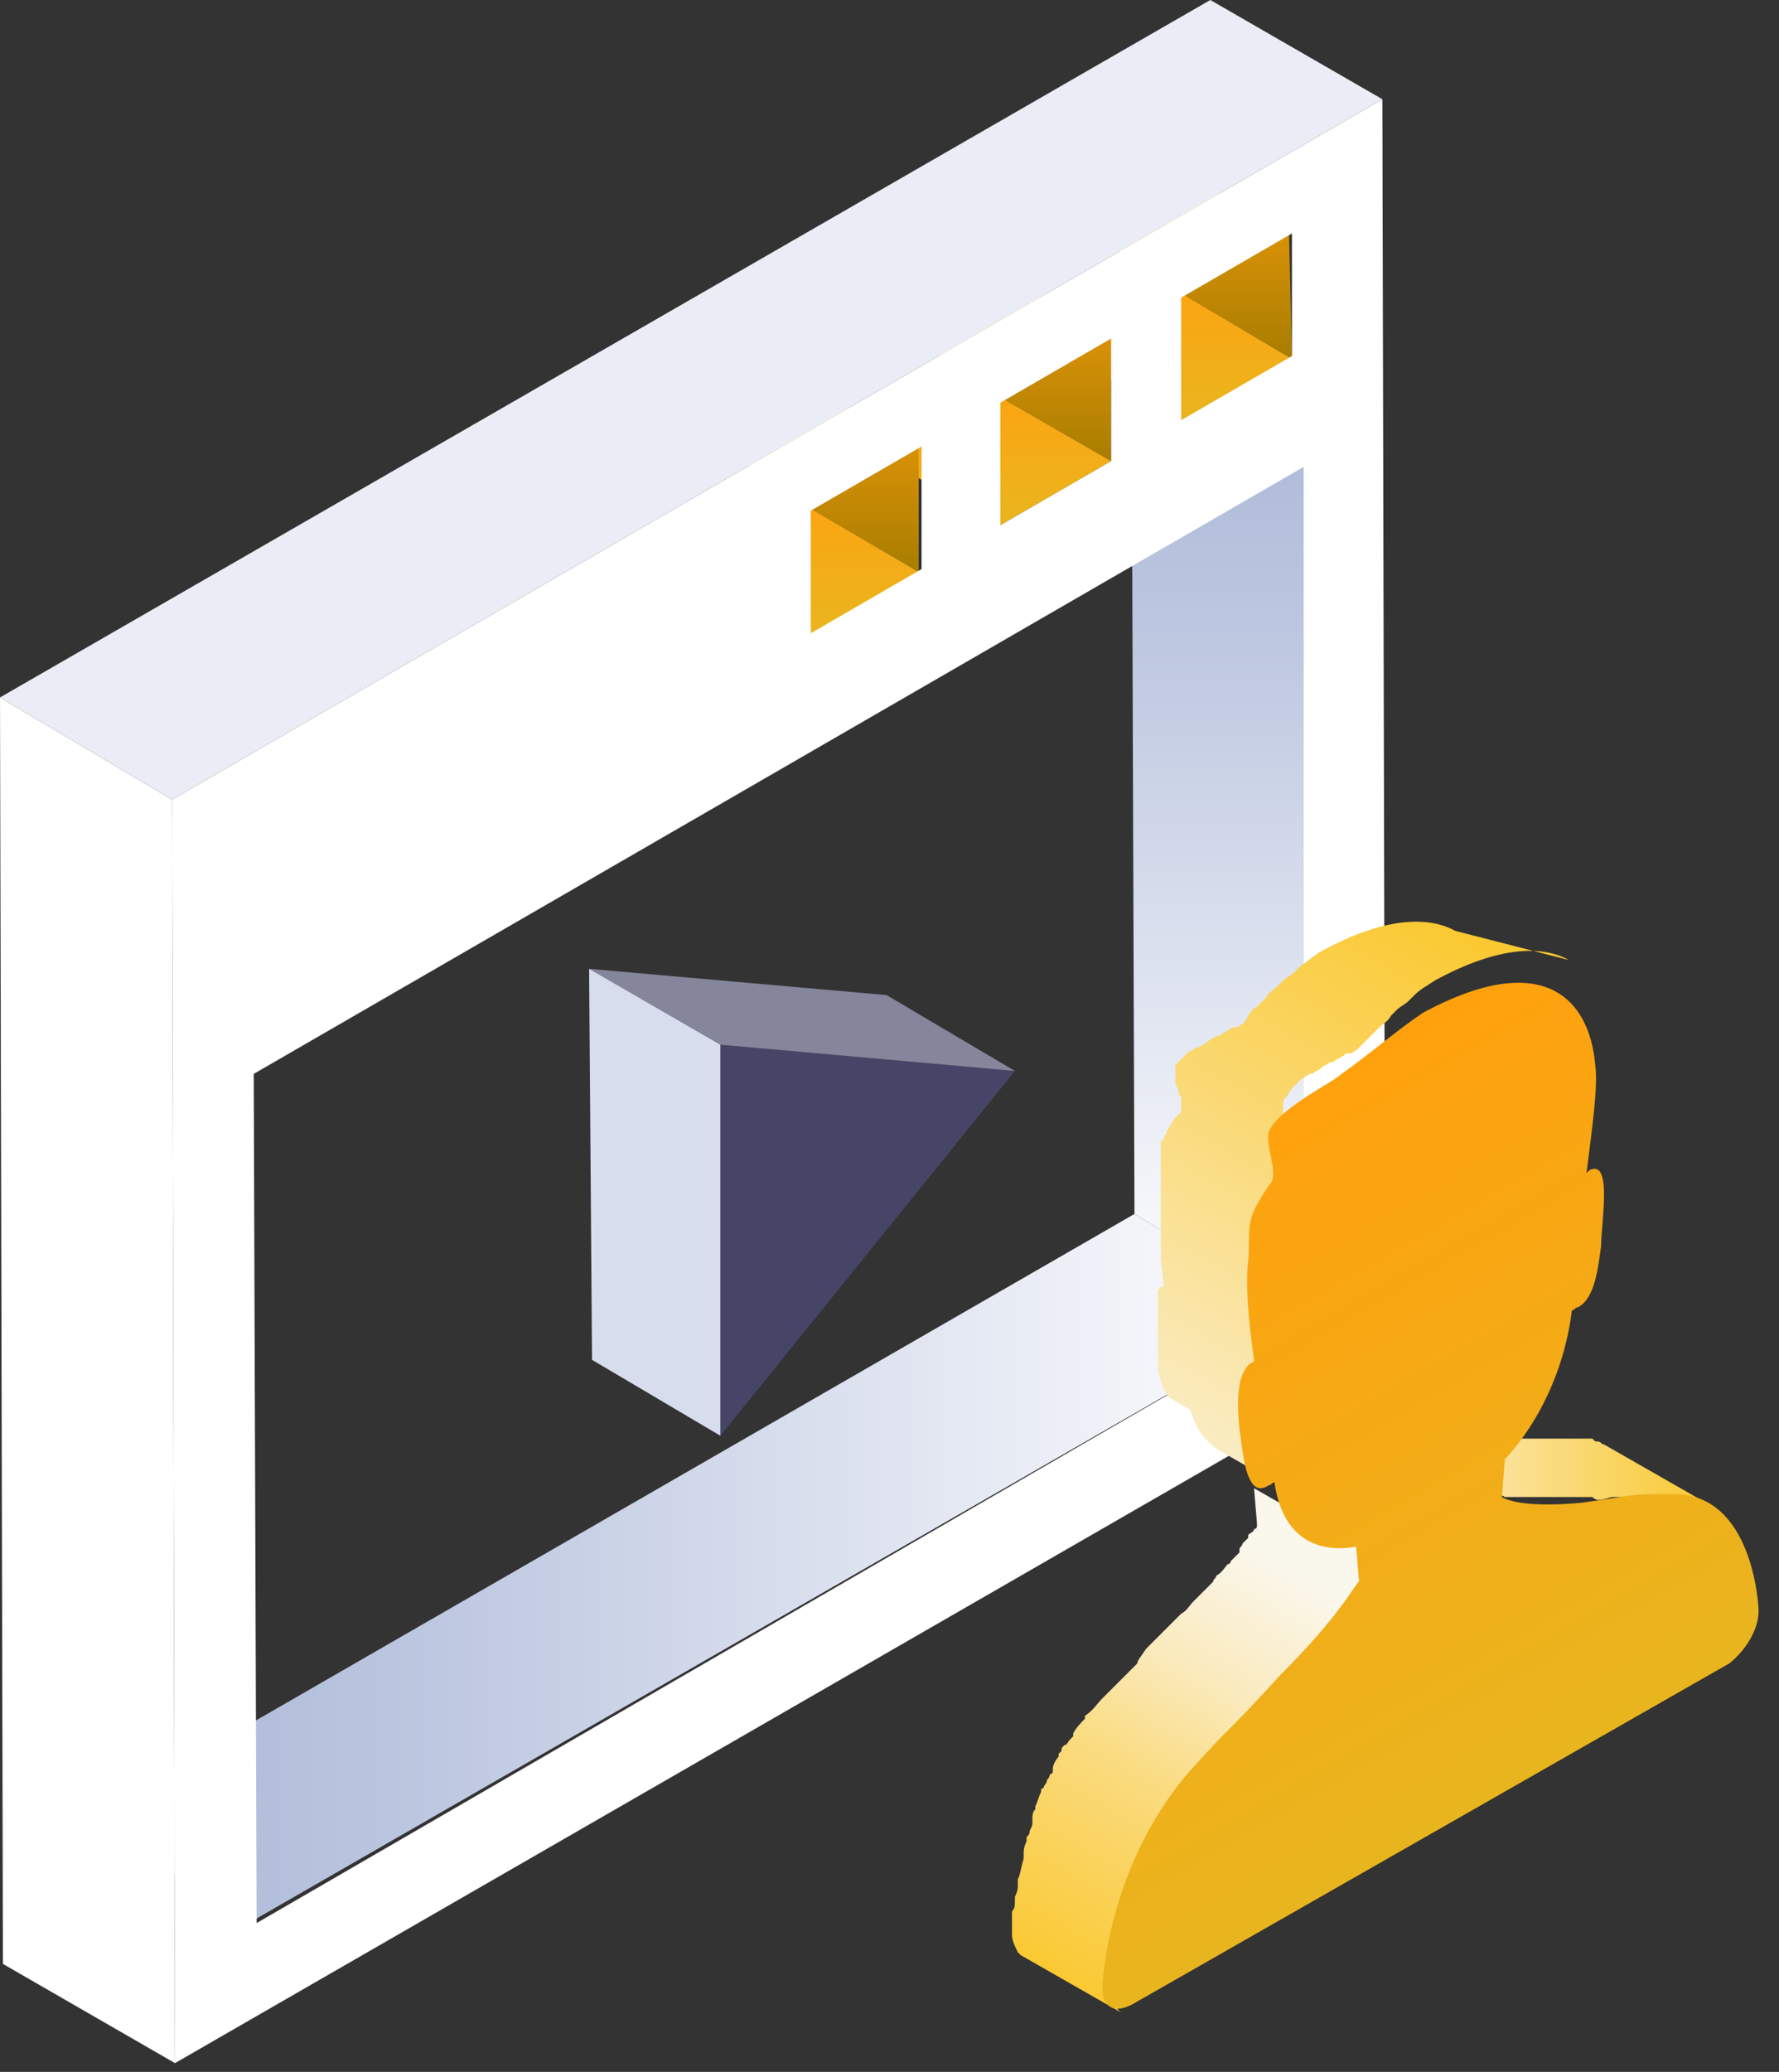
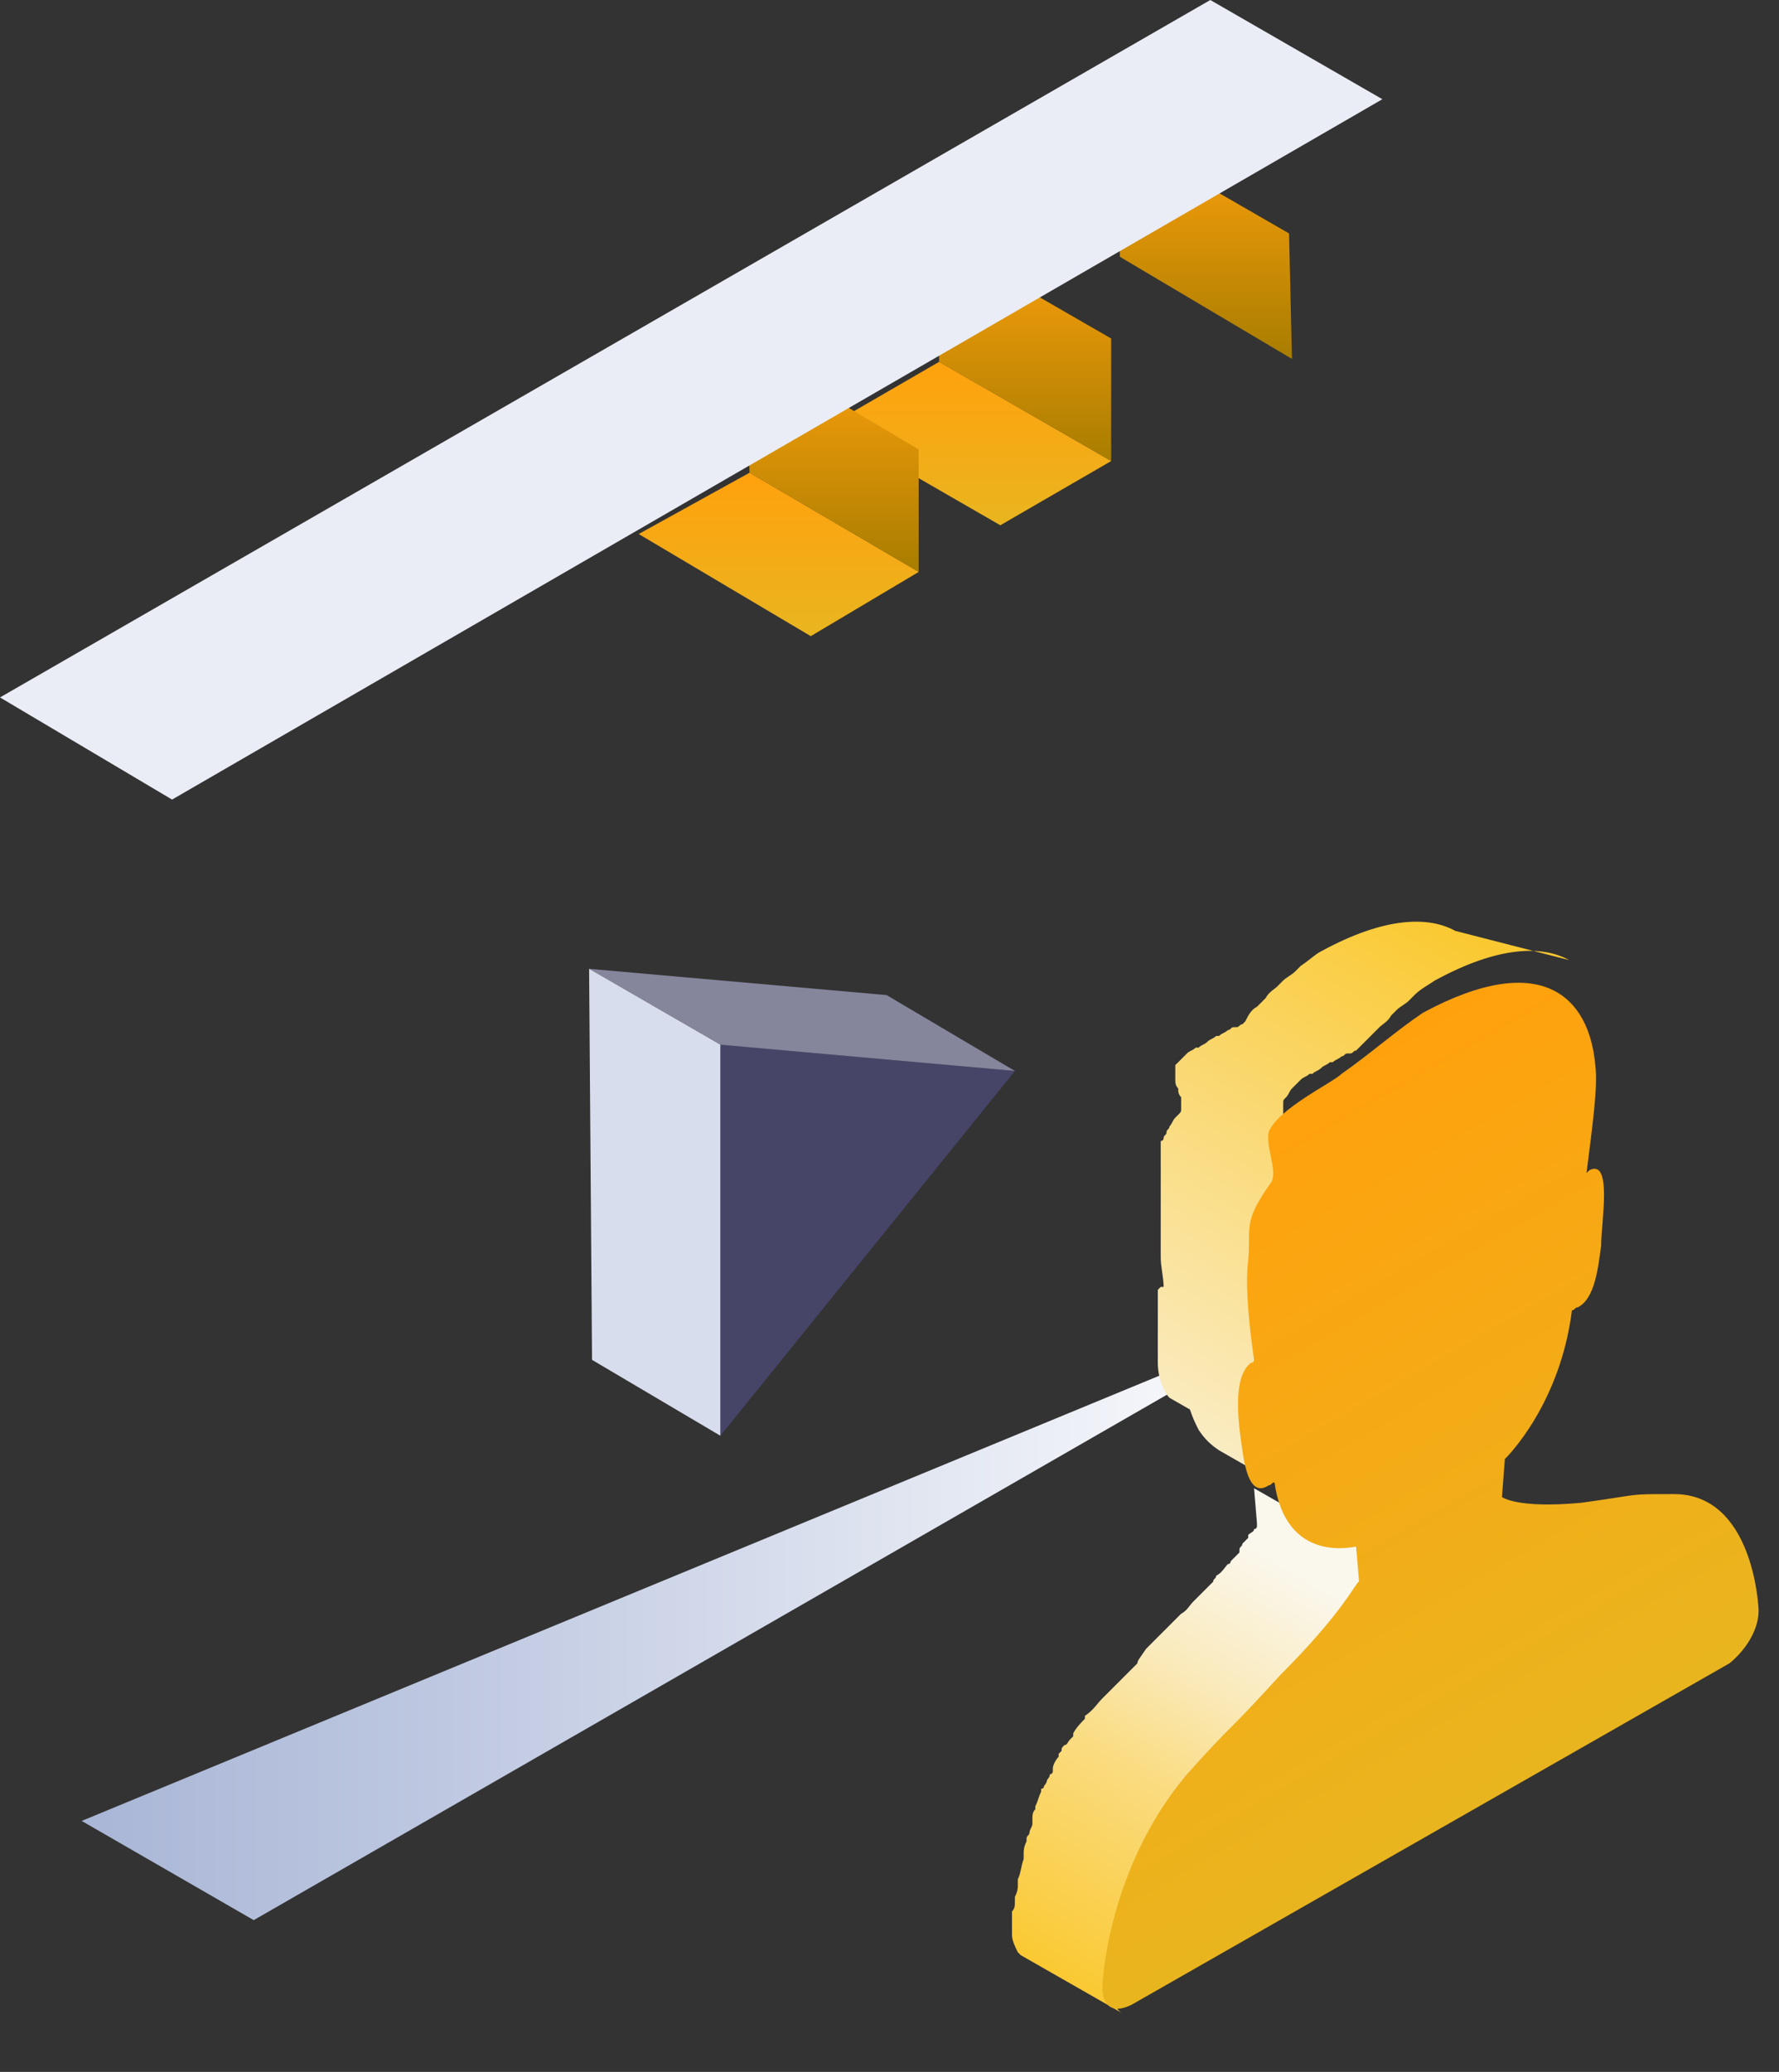
<svg xmlns="http://www.w3.org/2000/svg" width="61" height="71" viewBox="0 0 61 71" fill="none">
  <rect x="0" y="0" width="61" height="71" fill="#333333" stroke="none" />
-   <path d="M44.7 45.1L38.9 41.6L38.8 12.6L44.7 16V45.1Z" fill="url(#paint0_linear_325_4733)" />
-   <path d="M8.7 65.8L2.8 62.4L38.9 41.6L44.7 45.1L8.7 65.8Z" fill="url(#paint1_linear_325_4733)" />
+   <path d="M8.7 65.8L2.8 62.4L44.7 45.1L8.7 65.8Z" fill="url(#paint1_linear_325_4733)" />
  <path d="M44.3 12.3L38.4 8.8L38.3 4.6L44.2 8L44.3 12.3Z" fill="url(#paint2_linear_325_4733)" />
-   <path d="M40.5 14.4L34.6 11L38.4 8.8L44.3 12.3L40.5 14.4Z" fill="url(#paint3_linear_325_4733)" />
  <path d="M38.1 15.8L32.2 12.4V8.2L38.1 11.6V15.8Z" fill="url(#paint4_linear_325_4733)" />
  <path d="M34.3 18L28.4 14.6L32.2 12.4L38.1 15.8L34.3 18Z" fill="url(#paint5_linear_325_4733)" />
  <path d="M31.5 19.6L25.7 16.2L25.6 11.9L31.5 15.4V19.6Z" fill="url(#paint6_linear_325_4733)" />
  <path d="M27.8 21.8L21.9 18.3L25.7 16.2L31.5 19.6L27.8 21.8Z" fill="url(#paint7_linear_325_4733)" />
-   <path d="M5.9 27.4L47.4 3.4L47.5 46.8L6 70.7L5.9 27.4ZM44.7 45.1V16L8.7 36.8L8.8 65.9L44.7 45.1ZM40.5 10.2V14.4L44.3 12.2V8L40.5 10.2ZM34.3 13.8V18L38.1 15.8V11.6L34.3 13.8ZM27.8 17.5V21.7L31.6 19.5V15.3L27.8 17.5Z" fill="white" />
-   <path d="M6 70.7L0.1 67.3L0 23.9L5.9 27.4L6 70.7Z" fill="white" />
  <path d="M5.9 27.4L0 23.9L41.5 0L47.4 3.4L5.9 27.4Z" fill="#EBEDF6" />
  <path d="M24.7 35.8L34.8 36.7L24.7 49.2V35.8Z" fill="#464568" />
  <path d="M24.7 35.8L20.2 33.2L30.4 34.1L34.8 36.7L24.7 35.8Z" fill="#85859C" />
  <path d="M24.7 49.2L20.3 46.6L20.2 33.2L24.7 35.8V49.2Z" fill="#D8DDED" />
-   <path d="M54.8 51.4C55 51.4 55.2 51.3 55.3 51.3C55.3 51.3 55.3 51.3 55.4 51.3H55.5C55.6 51.3 55.7 51.3 55.8 51.3H55.9H56H56.1H56.2H56.3C56.4 51.3 56.5 51.3 56.7 51.3C56.9 51.3 57 51.3 57.3 51.3C57.4 51.3 57.5 51.3 57.6 51.3H57.7C57.8 51.3 57.8 51.3 57.9 51.3H58C58.1 51.3 58.1 51.3 58.2 51.4C58.3 51.4 58.4 51.5 58.5 51.5L55 49.5C54.9 49.5 54.9 49.4 54.8 49.4C54.7 49.4 54.7 49.4 54.6 49.3H54.5H54.4H54.3H54.2H54.1C54 49.3 54 49.3 53.9 49.3C53.7 49.3 53.5 49.3 53.3 49.3C53.2 49.3 53 49.3 52.9 49.3H52.8H52.7H52.6H52.5H52.4C52.3 49.3 52.2 49.3 52.1 49.3H52H51.9H51.8H51.7C51.6 49.3 51.6 49.3 51.5 49.3H51.4C51.3 49.3 51.3 49.3 51.2 49.3H51.1C51 49.3 50.9 49.3 50.8 49.3C50.6 49.3 50.4 49.3 50.2 49.3H50.1C50 49.3 49.9 49.3 49.8 49.3C49.7 49.3 49.6 49.3 49.6 49.3C49.5 49.3 49.4 49.3 49.3 49.3C49.2 49.3 49.2 49.3 49.1 49.3C49 49.3 48.9 49.3 48.8 49.3C48.8 49.3 48.8 49.3 48.7 49.3C48.6 49.3 48.6 49.3 48.5 49.3C48.4 49.3 48.4 49.3 48.3 49.3C48.3 49.3 48.3 49.3 48.2 49.3H48.1L51.6 51.3H51.7C51.8 51.3 51.8 51.3 51.9 51.3H52C52 51.3 52 51.3 52.1 51.3C52.2 51.3 52.3 51.3 52.4 51.3C52.5 51.3 52.5 51.3 52.6 51.3C52.7 51.3 52.8 51.3 52.9 51.3C53 51.3 53.1 51.3 53.1 51.3C53.2 51.3 53.3 51.3 53.4 51.3C53.4 51.3 53.4 51.3 53.5 51.3H53.6C53.8 51.3 54 51.3 54.2 51.3C54.3 51.3 54.4 51.3 54.5 51.3H54.6C54.7 51.4 54.8 51.4 54.8 51.4Z" fill="url(#paint8_linear_325_4733)" />
  <path d="M46.5 53L43 51L43.1 52.2C43.1 52.2 43.1 52.2 43.1 52.3C43.1 52.3 43.1 52.4 43 52.4C43 52.5 42.9 52.5 42.8 52.6C42.8 52.6 42.8 52.6 42.8 52.7L42.7 52.8C42.7 52.8 42.7 52.8 42.6 52.9C42.6 53 42.5 53 42.5 53.1C42.5 53.1 42.5 53.1 42.5 53.2C42.4 53.3 42.3 53.4 42.2 53.5C42.2 53.5 42.2 53.6 42.1 53.6C42 53.7 41.9 53.9 41.7 54C41.7 54.1 41.6 54.1 41.6 54.2L41.5 54.3C41.4 54.4 41.4 54.4 41.3 54.5L41.2 54.6C41.1 54.7 41.1 54.7 41 54.8L40.9 54.9C40.8 55 40.7 55.2 40.5 55.3C40.4 55.4 40.2 55.6 40.1 55.7L40 55.8C39.9 55.9 39.8 56 39.8 56L39.7 56.1C39.6 56.2 39.6 56.2 39.5 56.3L39.4 56.4L39.3 56.5C39.1 56.8 39 56.9 39 57C38.9 57.1 38.8 57.2 38.8 57.2C38.8 57.2 38.8 57.2 38.7 57.3C38.7 57.3 38.7 57.3 38.6 57.4L38.5 57.5L38.4 57.6L38.3 57.7C38.3 57.7 38.3 57.7 38.2 57.8L38.1 57.9L38 58L37.9 58.1L37.8 58.2C37.6 58.4 37.5 58.6 37.2 58.8C37.2 58.8 37.2 58.8 37.2 58.9C37.1 59 36.9 59.2 36.8 59.4C36.8 59.4 36.8 59.4 36.8 59.5L36.7 59.6C36.6 59.7 36.6 59.8 36.5 59.8C36.4 59.9 36.4 59.9 36.4 60L36.3 60.1C36.3 60.1 36.3 60.1 36.3 60.2C36.2 60.3 36.1 60.5 36.1 60.6C36.1 60.6 36.1 60.6 36.1 60.7C36.1 60.7 36.1 60.8 36 60.8C36 60.9 35.9 61 35.9 61C35.9 61.1 35.8 61.2 35.8 61.2C35.8 61.2 35.8 61.3 35.7 61.3C35.7 61.3 35.7 61.3 35.7 61.4C35.6 61.6 35.6 61.7 35.5 61.9V62C35.4 62.1 35.4 62.2 35.4 62.4C35.4 62.4 35.4 62.4 35.4 62.5C35.4 62.6 35.3 62.7 35.3 62.8C35.3 62.9 35.2 62.9 35.2 63C35.2 63 35.2 63 35.2 63.1C35.1 63.3 35.1 63.4 35.1 63.6V63.7C35 64 35 64.2 34.9 64.4C34.9 64.4 34.9 64.4 34.9 64.5V64.6C34.9 64.7 34.9 64.8 34.8 65V65.1C34.8 65.3 34.8 65.4 34.7 65.5C34.7 65.6 34.7 65.6 34.7 65.7V65.8C34.7 65.9 34.7 65.9 34.7 66C34.7 66 34.7 66 34.7 66.1C34.7 66.2 34.7 66.2 34.7 66.2V66.3C34.7 66.5 34.8 66.7 34.9 66.9L35 67L38.5 69C38.3 68.9 38.2 68.7 38.2 68.3C38.2 68.3 38.2 68.3 38.2 68.2V68.1C38.2 68.1 38.2 68.1 38.2 68C38.2 67.9 38.2 67.9 38.2 67.8V67.7C38.2 67.6 38.2 67.6 38.2 67.5C38.2 67.4 38.2 67.2 38.3 67.1V67C38.3 66.9 38.3 66.8 38.4 66.6C38.4 66.5 38.4 66.5 38.4 66.4C38.4 66.2 38.5 65.9 38.6 65.7V65.6C38.6 65.4 38.7 65.3 38.7 65.1C38.7 65 38.8 64.9 38.8 64.8C38.8 64.7 38.9 64.6 38.9 64.5C39 64.4 39 64.2 39.1 64.1V64C39.2 63.8 39.3 63.6 39.4 63.5C39.4 63.5 39.4 63.4 39.5 63.4C39.6 63.2 39.7 63.1 39.7 62.9C39.7 62.9 39.7 62.8 39.8 62.8C39.9 62.6 40 62.4 40.1 62.3L40.2 62.2C40.3 62 40.4 61.9 40.5 61.7L40.6 61.6C40.7 61.4 40.9 61.2 41.1 61C41.3 60.8 41.4 60.7 41.5 60.5C41.6 60.4 41.7 60.2 41.8 60.1C41.9 60 41.9 60 42 59.9L42.1 59.8C42.1 59.8 42.1 59.7 42.2 59.7C42.2 59.7 42.2 59.7 42.3 59.6L42.4 59.5C42.4 59.5 42.4 59.5 42.5 59.4C42.6 59.3 42.7 59.2 42.7 59.2C42.8 59.1 42.9 59 43 58.9L43.1 58.8L43.2 58.7C43.2 58.7 43.3 58.6 43.4 58.5L43.5 58.4C43.6 58.3 43.7 58.2 43.7 58.2L43.8 58.1C43.9 58 44 57.8 44.2 57.7C44.3 57.6 44.5 57.4 44.6 57.3C44.6 57.2 44.7 57.2 44.7 57.2C44.8 57.1 44.8 57.1 44.9 57L45 56.9C45.1 56.8 45.1 56.8 45.2 56.7L45.3 56.6L45.4 56.5C45.5 56.4 45.6 56.2 45.8 56.1C45.8 56.1 45.8 56 45.9 56C46 55.9 46.1 55.8 46.2 55.7C46.2 55.6 46.3 55.6 46.3 55.5C46.3 55.5 46.3 55.4 46.4 55.4L46.5 55.3C46.6 55.2 46.6 55.1 46.7 55.1C46.7 55 46.8 55 46.8 55C46.8 55 46.8 55 46.8 54.9L46.5 53Z" fill="url(#paint9_linear_325_4733)" />
  <path d="M49.9 31.9C49 31.4 47.5 31.4 45.3 32.6C45.1 32.7 44.9 32.9 44.6 33.1C44.5 33.2 44.5 33.2 44.4 33.3C44.3 33.4 44.1 33.5 44 33.6C43.9 33.7 43.9 33.7 43.8 33.8C43.7 33.9 43.5 34 43.4 34.2C43.3 34.3 43.3 34.3 43.2 34.4L43.1 34.5C42.9 34.6 42.8 34.8 42.7 35L42.6 35.1C42.5 35.1 42.5 35.2 42.4 35.2C42.4 35.2 42.4 35.2 42.3 35.2C42.2 35.2 42.2 35.3 42.1 35.3C42 35.4 41.9 35.4 41.8 35.5C41.8 35.5 41.8 35.5 41.7 35.5C41.6 35.6 41.5 35.6 41.4 35.7C41.3 35.8 41.2 35.8 41.1 35.9C41.1 35.9 41.1 35.9 41 35.9C40.9 36 40.8 36 40.7 36.1C40.6 36.2 40.6 36.2 40.5 36.3C40.5 36.3 40.5 36.3 40.4 36.4C40.4 36.4 40.4 36.4 40.3 36.5C40.3 36.5 40.3 36.5 40.3 36.6C40.3 36.7 40.3 36.8 40.3 36.9V37C40.3 37.1 40.3 37.2 40.4 37.3C40.4 37.4 40.4 37.5 40.5 37.6C40.5 37.6 40.5 37.6 40.5 37.7C40.5 37.8 40.5 37.9 40.5 38C40.5 38.1 40.5 38.1 40.4 38.2L40.3 38.3C40.2 38.4 40.2 38.5 40.1 38.6C40.1 38.7 40 38.7 40 38.8C40 38.9 39.9 38.9 39.9 39C39.9 39 39.9 39.1 39.8 39.1V39.2V39.3V39.4V39.5C39.8 39.5 39.8 39.5 39.8 39.6V39.7V39.8C39.8 39.9 39.8 39.9 39.8 40C39.8 40.1 39.8 40.1 39.8 40.2C39.8 40.3 39.8 40.3 39.8 40.4C39.8 40.5 39.8 40.7 39.8 40.8V40.9V41C39.8 41.1 39.8 41.1 39.8 41.2C39.8 41.3 39.8 41.3 39.8 41.4C39.8 41.5 39.8 41.5 39.8 41.6C39.8 41.7 39.8 41.7 39.8 41.8C39.8 41.9 39.8 42 39.8 42C39.8 42.1 39.8 42.1 39.8 42.2C39.8 42.3 39.8 42.4 39.8 42.5C39.8 42.6 39.8 42.6 39.8 42.7C39.8 42.8 39.8 42.9 39.8 43V43.1C39.8 43.4 39.9 43.8 39.9 44.1H39.8L39.7 44.2C39.7 44.2 39.7 44.2 39.7 44.3C39.7 44.3 39.7 44.3 39.7 44.4V44.5C39.7 44.6 39.7 44.6 39.7 44.7V44.8C39.7 44.9 39.7 45 39.7 45.1C39.7 45.1 39.7 45.1 39.7 45.2C39.7 45.3 39.7 45.5 39.7 45.6V45.7C39.7 45.8 39.7 45.9 39.7 46C39.7 46.1 39.7 46.3 39.7 46.4C39.7 46.5 39.7 46.6 39.7 46.7C39.7 47.2 39.9 47.7 40.1 47.9L40.8 48.3C40.9 48.6 41 48.8 41.1 49C41.3 49.3 41.5 49.5 41.8 49.7L45.3 51.7C45.1 51.6 44.8 51.3 44.6 51C44.4 50.7 44.2 50.3 44.2 49.7L43.2 49.1C43.2 48.9 43.1 48.8 43.1 48.6C43.1 48.5 43.1 48.4 43.1 48.3C43.1 48.2 43.1 48.1 43.1 47.9C43.1 47.8 43.1 47.7 43.1 47.6V47.5C43.1 47.4 43.1 47.2 43.1 47.1C43.1 47.1 43.1 47.1 43.1 47C43.1 46.9 43.1 46.8 43.1 46.7V46.6C43.1 46.5 43.1 46.3 43.2 46.2C43.2 46.1 43.3 46 43.3 45.9C43.4 45.8 43.4 45.7 43.5 45.7C43.5 45.7 43.6 45.7 43.6 45.6C43.6 45.3 43.5 44.9 43.5 44.6V44.5C43.5 44.4 43.5 44.3 43.5 44.2C43.5 44.1 43.5 44.1 43.5 44C43.5 43.9 43.5 43.8 43.5 43.7C43.5 43.6 43.5 43.6 43.5 43.5C43.5 43.4 43.5 43.3 43.5 43.3C43.5 43.2 43.5 43.2 43.5 43.1C43.5 43 43.5 43 43.5 42.9C43.5 42.8 43.5 42.8 43.5 42.7C43.5 42.6 43.5 42.6 43.5 42.5C43.5 42.4 43.5 42.4 43.5 42.4C43.5 42.3 43.5 42.3 43.5 42.2C43.5 42 43.5 41.9 43.5 41.8C43.5 41.7 43.5 41.7 43.5 41.6C43.5 41.5 43.5 41.4 43.5 41.4C43.5 41.3 43.5 41.3 43.5 41.2V41.1C43.5 41 43.5 41 43.5 40.9C43.5 40.8 43.5 40.7 43.6 40.6C43.6 40.5 43.7 40.4 43.7 40.3C43.8 40.2 43.8 40.1 43.9 39.9C44 39.8 44.1 39.6 44.2 39.4C44.2 39.3 44.2 39.2 44.2 39.1C44.2 39.1 44.2 39.1 44.2 39C44.2 38.9 44.2 38.8 44.1 38.7C44.1 38.6 44.1 38.5 44 38.4V38.3C44 38.2 44 38.1 44 38C44 37.9 44 37.9 44 37.8C44 37.7 44 37.7 44.1 37.6C44.2 37.5 44.2 37.4 44.3 37.3C44.3 37.3 44.3 37.3 44.4 37.2C44.5 37.1 44.5 37.1 44.6 37C44.7 36.9 44.8 36.9 44.9 36.8C44.9 36.8 44.9 36.8 45 36.8C45.1 36.7 45.2 36.7 45.3 36.6C45.4 36.5 45.5 36.5 45.6 36.4C45.6 36.4 45.6 36.4 45.7 36.4C45.8 36.3 45.9 36.3 46 36.2C46.1 36.2 46.1 36.1 46.2 36.1C46.2 36.1 46.2 36.1 46.3 36.1C46.4 36.1 46.4 36 46.5 36L46.6 35.9C46.8 35.7 47 35.5 47.1 35.4C47.2 35.3 47.2 35.3 47.3 35.2C47.4 35.1 47.6 35 47.7 34.8C47.8 34.7 47.8 34.7 47.9 34.6C48 34.5 48.2 34.4 48.3 34.3C48.4 34.2 48.4 34.2 48.5 34.1C48.7 33.9 48.9 33.8 49.2 33.6C51.4 32.4 52.9 32.4 53.8 32.9L49.9 31.9Z" fill="url(#paint10_linear_325_4733)" />
  <path d="M48.8 34.7C52.9 32.5 54.5 34.2 54.7 36.5C54.8 37.2 54.6 38.6 54.4 40.2L54.5 40.1C55.3 39.7 54.9 41.9 54.9 42.7C54.8 43.4 54.7 44.5 54.1 44.8C54 44.8 54 44.9 53.9 44.9C53.5 48.1 51.7 49.9 51.6 50L51.5 51.3C51.5 51.3 52 51.7 54.2 51.5C56.4 51.2 55.7 51.2 57.4 51.2C60.1 51.2 60.3 55 60.3 55.2C60.3 55.9 59.8 56.6 59.3 57L38.8 68.7C38.2 69 37.8 68.8 37.8 68.1C37.8 67.9 38 64 40.7 60.8C42.5 58.8 41.8 59.7 43.9 57.4C46.1 55.2 46.5 54.2 46.6 54.2L46.5 53C46.4 53 44.1 53.6 43.7 50.8C43.6 50.8 43.6 50.9 43.5 50.9C42.9 51.3 42.7 50.4 42.6 49.7C42.5 49 42.2 47.2 42.9 46.7C42.9 46.7 43 46.7 43 46.6C42.8 45.2 42.7 44 42.8 43.2C42.9 42 42.6 41.9 43.6 40.5C43.8 40.1 43.4 39.3 43.5 38.8C43.8 38 45.7 37.1 46 36.8C47 36.1 47.9 35.3 48.8 34.7Z" fill="url(#paint11_linear_325_4733)" />
  <defs>
    <linearGradient id="paint0_linear_325_4733" x1="41.758" y1="45.059" x2="41.758" y2="12.552" gradientUnits="userSpaceOnUse">
      <stop stop-color="white" />
      <stop offset="0.134" stop-color="#F2F4F9" />
      <stop offset="0.716" stop-color="#BDC7E0" />
      <stop offset="1" stop-color="#A9B6D6" />
    </linearGradient>
    <linearGradient id="paint1_linear_325_4733" x1="2.844" y1="53.742" x2="44.744" y2="53.742" gradientUnits="userSpaceOnUse">
      <stop stop-color="#A9B6D6" />
      <stop offset="0.284" stop-color="#BDC7E0" />
      <stop offset="0.866" stop-color="#F2F4F9" />
      <stop offset="1" stop-color="white" />
    </linearGradient>
    <linearGradient id="paint2_linear_325_4733" x1="41.299" y1="12.261" x2="41.299" y2="4.597" gradientUnits="userSpaceOnUse">
      <stop stop-color="#A87D00" />
      <stop offset="1" stop-color="#FFA10D" />
    </linearGradient>
    <linearGradient id="paint3_linear_325_4733" x1="39.428" y1="8.838" x2="39.428" y2="14.428" gradientUnits="userSpaceOnUse">
      <stop stop-color="#FFA10D" />
      <stop offset="1" stop-color="#E9B51F" />
    </linearGradient>
    <linearGradient id="paint4_linear_325_4733" x1="35.127" y1="15.825" x2="35.127" y2="8.161" gradientUnits="userSpaceOnUse">
      <stop stop-color="#A87D00" />
      <stop offset="1" stop-color="#FFA10D" />
    </linearGradient>
    <linearGradient id="paint5_linear_325_4733" x1="33.256" y1="12.402" x2="33.256" y2="17.992" gradientUnits="userSpaceOnUse">
      <stop stop-color="#FFA10D" />
      <stop offset="1" stop-color="#E9B51F" />
    </linearGradient>
    <linearGradient id="paint6_linear_325_4733" x1="28.59" y1="19.599" x2="28.59" y2="11.935" gradientUnits="userSpaceOnUse">
      <stop stop-color="#A87D00" />
      <stop offset="1" stop-color="#FFA10D" />
    </linearGradient>
    <linearGradient id="paint7_linear_325_4733" x1="26.72" y1="16.176" x2="26.72" y2="21.766" gradientUnits="userSpaceOnUse">
      <stop stop-color="#FFA10D" />
      <stop offset="1" stop-color="#E9B51F" />
    </linearGradient>
    <linearGradient id="paint8_linear_325_4733" x1="48.018" y1="50.353" x2="58.619" y2="50.353" gradientUnits="userSpaceOnUse">
      <stop stop-color="#FAEECB" />
      <stop offset="1" stop-color="#FAC932" />
    </linearGradient>
    <linearGradient id="paint9_linear_325_4733" x1="44.551" y1="51.785" x2="35.572" y2="67.337" gradientUnits="userSpaceOnUse">
      <stop offset="0.1" stop-color="#FAF7ED" />
      <stop offset="0.371" stop-color="#FAEABB" />
      <stop offset="0.579" stop-color="#FADC82" />
      <stop offset="1" stop-color="#FAC932" />
    </linearGradient>
    <linearGradient id="paint10_linear_325_4733" x1="39.657" y1="49.733" x2="49.928" y2="31.944" gradientUnits="userSpaceOnUse">
      <stop stop-color="#FAEECB" />
      <stop offset="1" stop-color="#FAC932" />
    </linearGradient>
    <linearGradient id="paint11_linear_325_4733" x1="39.397" y1="40.117" x2="51.647" y2="61.335" gradientUnits="userSpaceOnUse">
      <stop stop-color="#FFA10D" />
      <stop offset="1" stop-color="#E9B51F" />
    </linearGradient>
  </defs>
</svg>